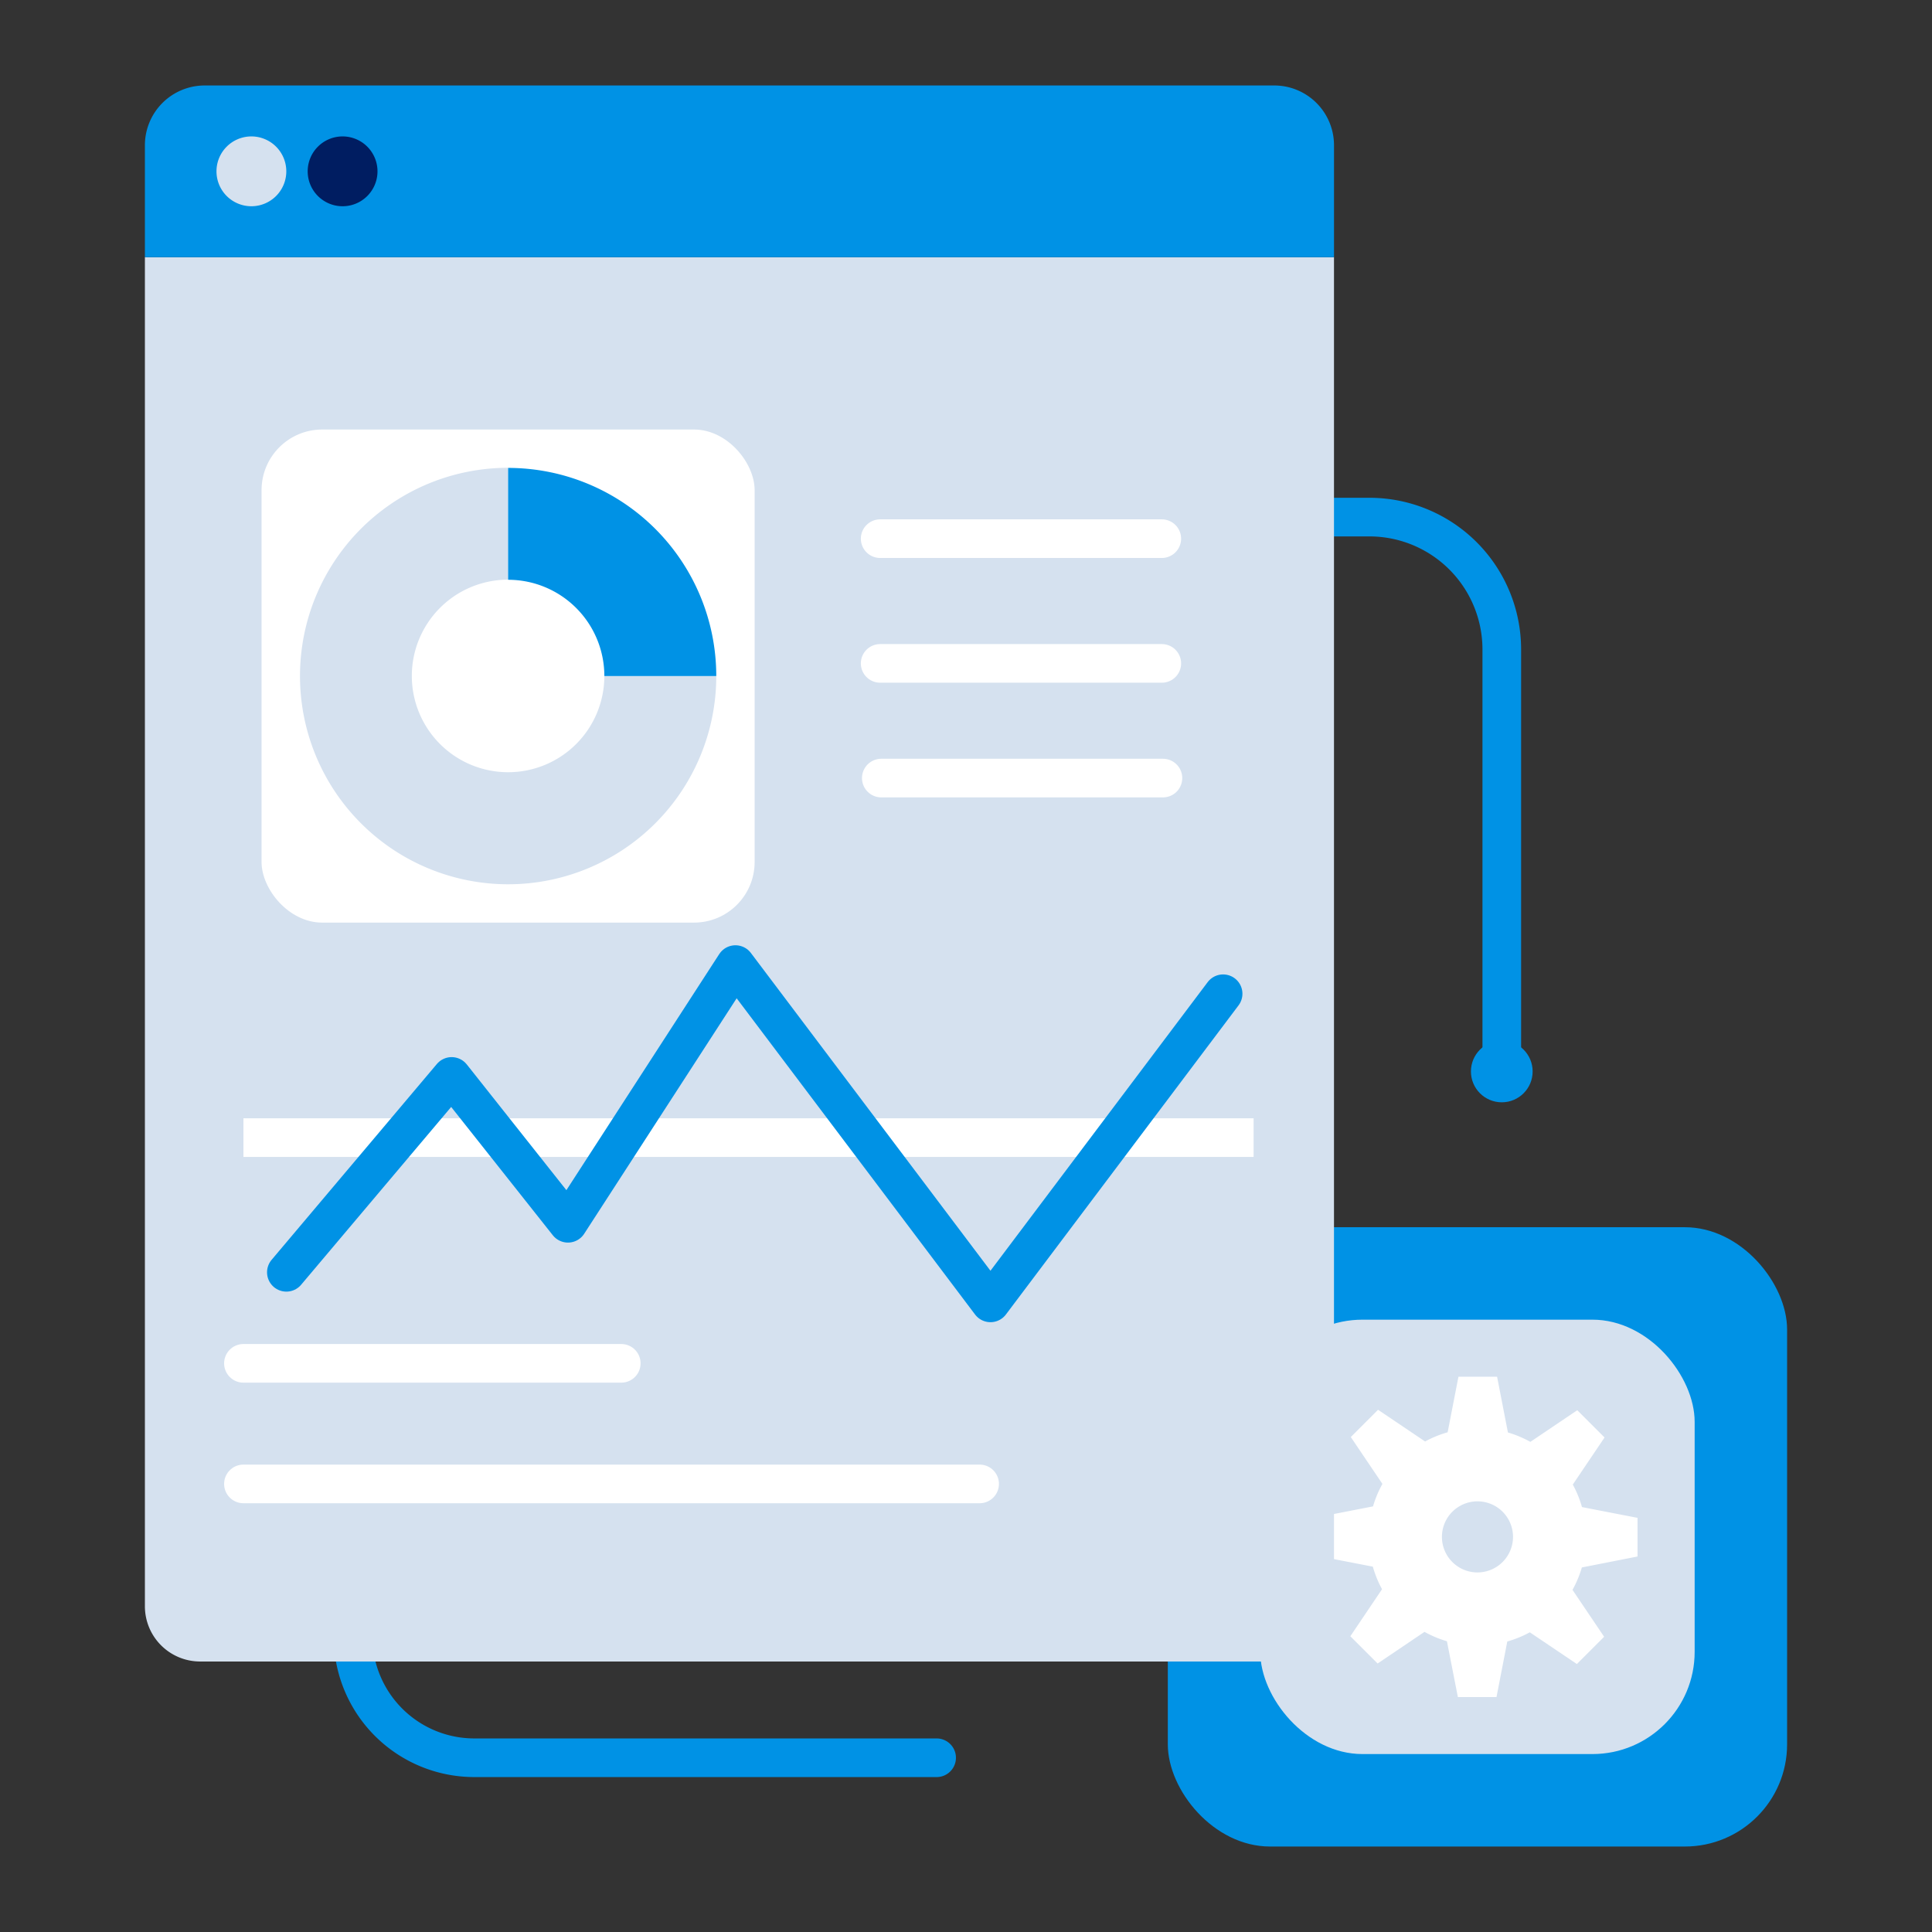
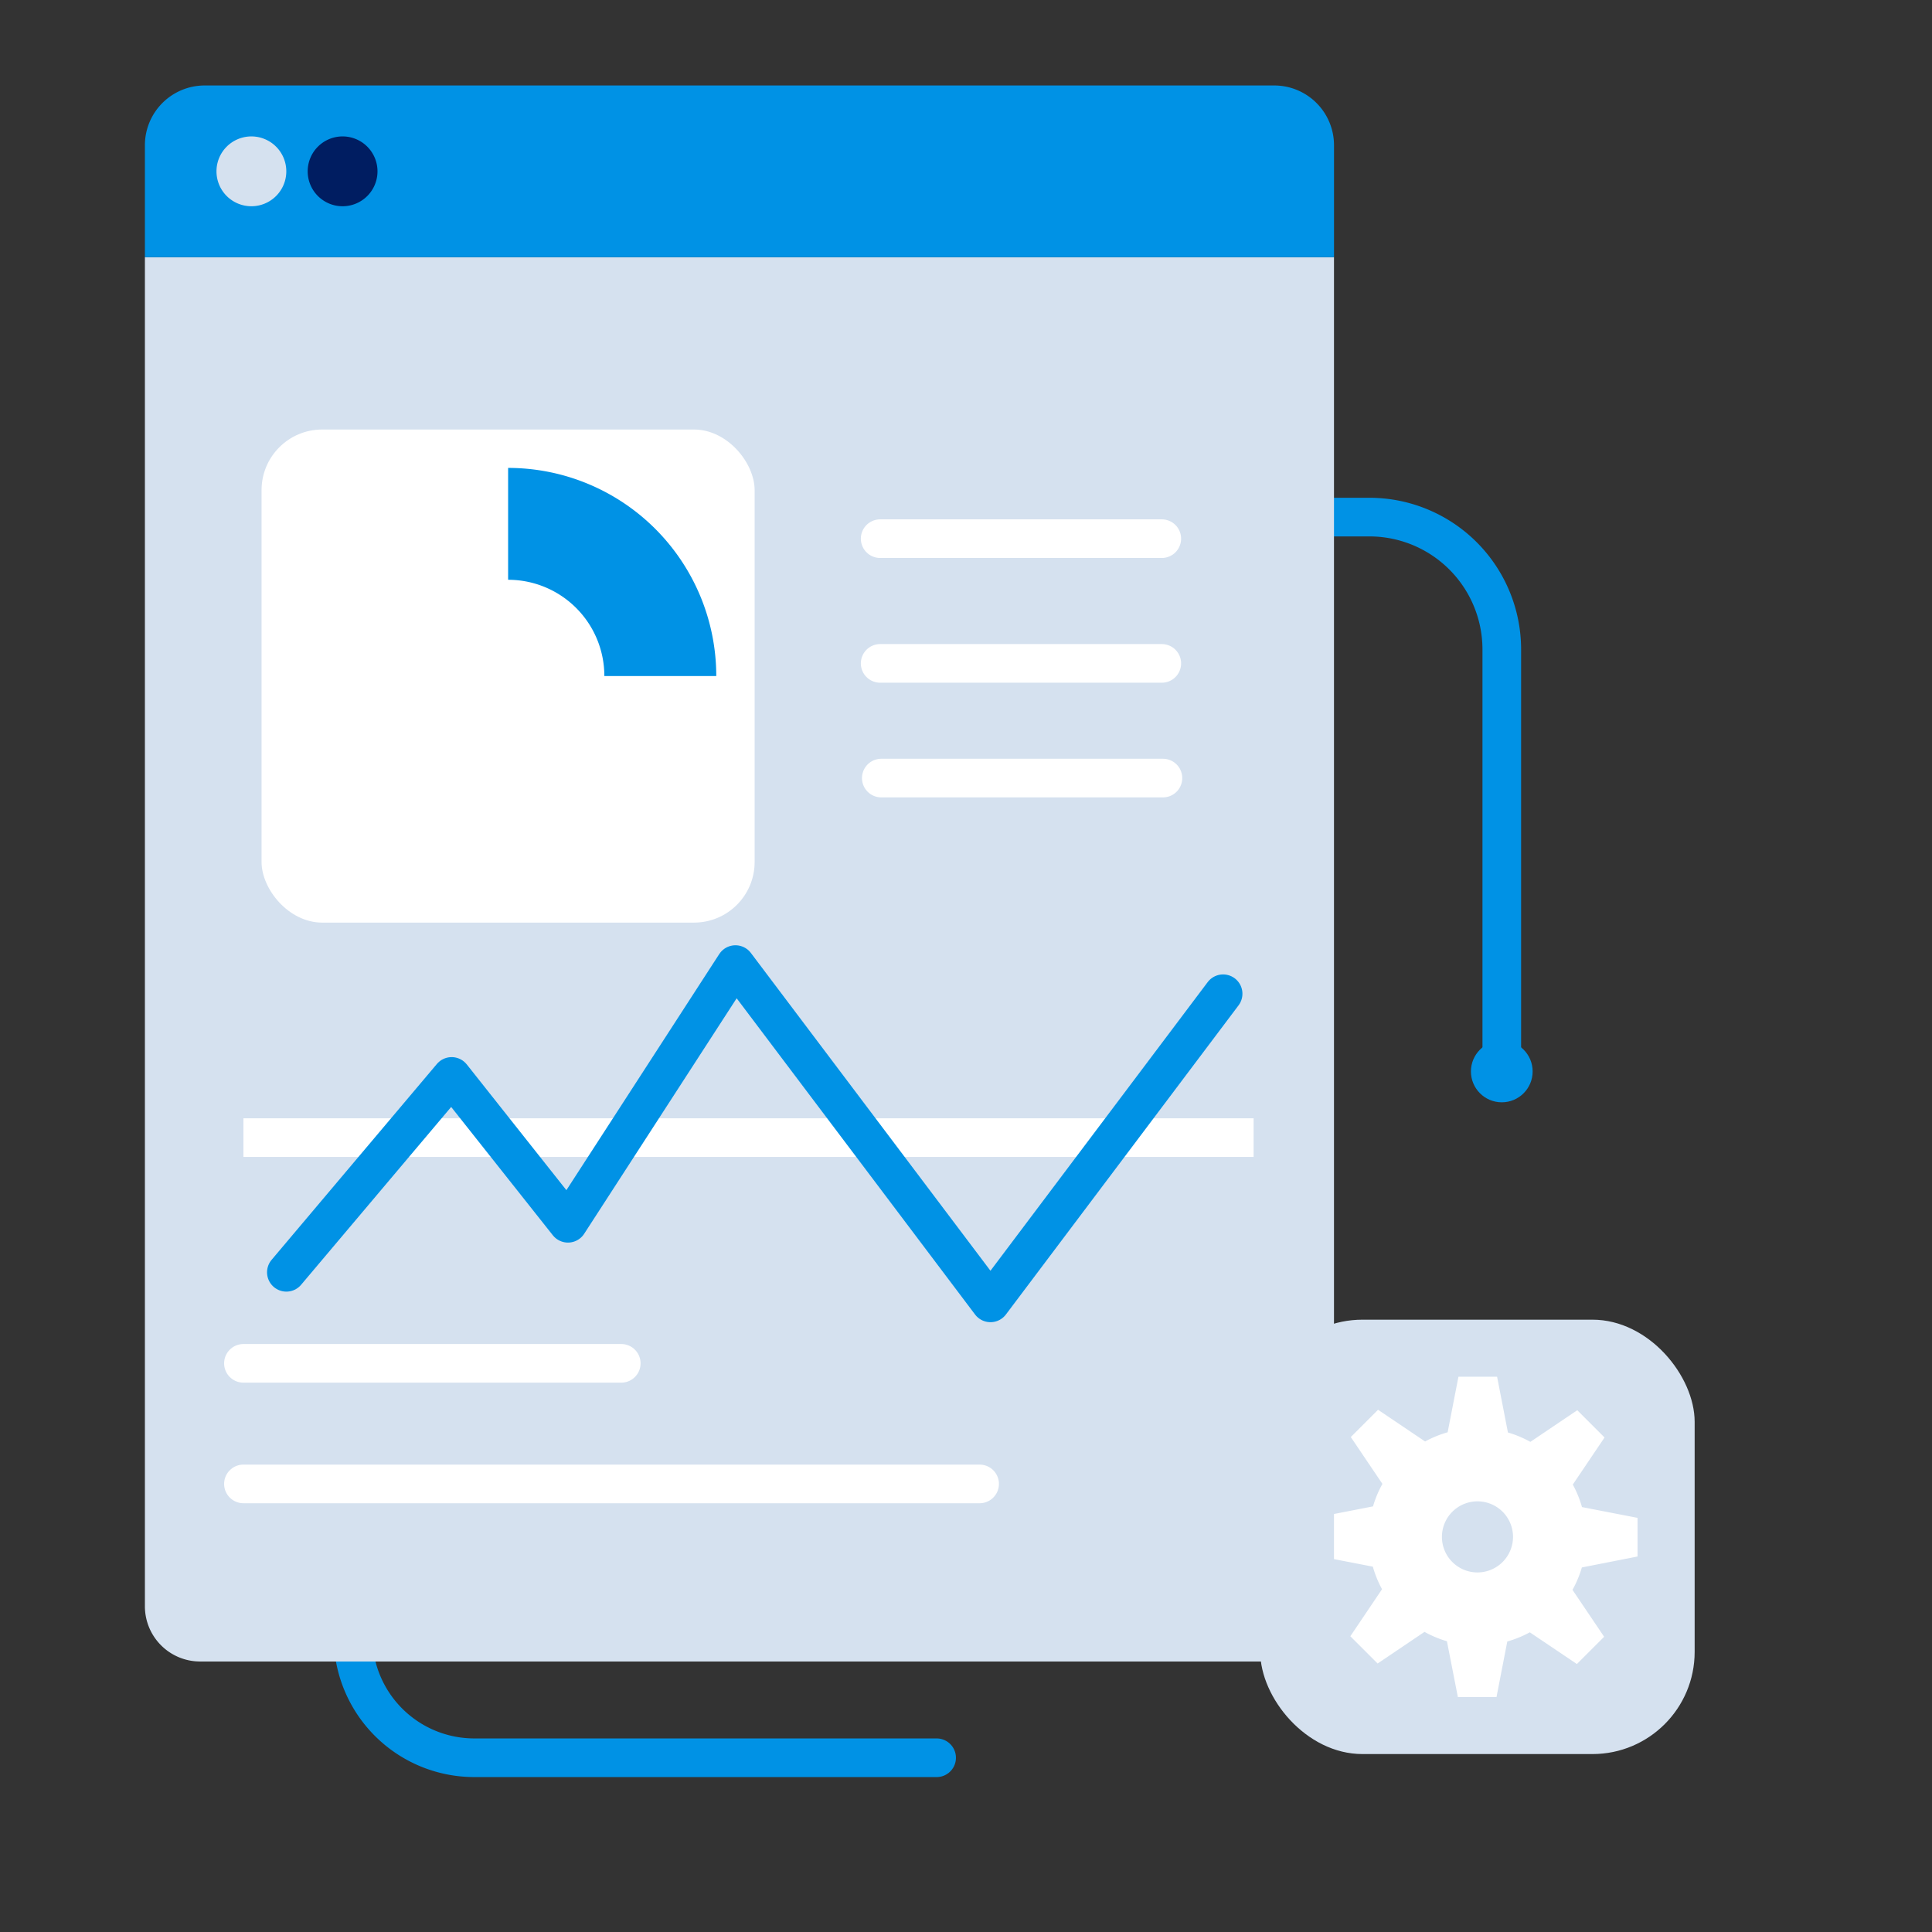
<svg xmlns="http://www.w3.org/2000/svg" width="100" height="100" viewBox="0 0 100 100">
  <rect x="0" y="0" width="100" height="100" fill="#333333" stroke="none" />
  <path data-name="icon guide" style="fill:none" d="M0 0h100v100H0z" />
  <g data-name="그룹 5748" transform="translate(498.347 -766.775)">
    <path data-name="패스 8663" d="M-404.615 788.626h22.973a6.851 6.851 0 0 1 6.852 6.852v21.17" transform="translate(-45.825 4.914)" style="stroke-width:2px;stroke-linejoin:round;stroke-linecap:round;stroke:#0092e5;fill:none" />
    <path data-name="패스 8664" d="M-475.455 878.034v16.592a6.277 6.277 0 0 0 6.277 6.276h23.929" transform="translate(-4.619 -43.146)" style="stroke-width:2px;stroke-linejoin:round;stroke-linecap:round;stroke:#0092e5;fill:none" />
    <g data-name="그룹 5743">
      <g data-name="그룹 5742">
        <g data-name="그룹 5741" transform="translate(-437.901 830.296)">
-           <rect data-name="사각형 5421" width="32.054" height="32.055" rx="5.29" style="fill:#0092e5" />
          <rect data-name="사각형 5422" width="22.484" height="22.484" rx="5.29" transform="translate(4.785 4.785)" style="fill:#d5e1ef" />
          <path data-name="패스 8705" d="M1177.4 759.725v-2l-2.876-.558a5.574 5.574 0 0 0-.475-1.165l1.643-2.437-1.412-1.411-2.428 1.638a5.587 5.587 0 0 0-1.161-.486l-.561-2.886h-2l-.559 2.876a5.6 5.6 0 0 0-1.167.476l-2.435-1.641-1.411 1.411 1.637 2.426a5.611 5.611 0 0 0-.487 1.163l-2.883.562v2l2.874.558a5.591 5.591 0 0 0 .476 1.167l-1.641 2.435 1.412 1.411 2.427-1.638a5.593 5.593 0 0 0 1.161.485l.566 2.889h2l.558-2.876a5.582 5.582 0 0 0 1.165-.475l2.437 1.642 1.411-1.411-1.638-2.428a5.614 5.614 0 0 0 .485-1.16zm-8.286.825a1.84 1.84 0 1 1 1.841-1.84 1.843 1.843 0 0 1-1.842 1.84z" transform="translate(-1153.087 -742.682)" style="fill:#fff" />
        </g>
      </g>
    </g>
    <circle data-name="타원 125" cx="1.287" cy="1.287" r="1.287" transform="translate(-473.631 784.267)" style="fill:#fff" />
    <circle data-name="타원 126" cx="1.597" cy="1.597" r="1.597" transform="translate(-483.268 833.292)" style="fill:#4b78ef" />
    <circle data-name="타원 128" cx="1.287" cy="1.287" r="1.287" transform="translate(-473.631 784.267)" style="fill:#fff" />
    <circle data-name="타원 129" cx="1.597" cy="1.597" r="1.597" transform="translate(-483.268 833.292)" style="fill:#4b78ef" />
    <circle data-name="타원 130" cx="1.597" cy="1.597" r="1.597" transform="translate(-422.212 820.636)" style="fill:#0092e5" />
    <g data-name="그룹 5747">
      <g data-name="그룹 5746">
        <g data-name="그룹 5745" transform="translate(-490.847 780.088)">
          <path data-name="패스 8654" d="M-432.158 854.505h-55.83a2.859 2.859 0 0 1-2.859-2.859v-69.827h61.547v69.827a2.859 2.859 0 0 1-2.858 2.859z" transform="translate(490.847 -781.819)" style="fill:#d5e1ef" />
          <rect data-name="사각형 5423" width="25.522" height="25.522" rx="3.138" transform="translate(6.038 8.919)" style="fill:#fff" />
          <g data-name="그룹 5744">
            <path data-name="패스 8655" d="M-477.835 804.208a4.982 4.982 0 0 0 4.984 4.982 4.98 4.98 0 0 0 4.981-4.982h-4.981v-4.984a4.983 4.983 0 0 0-4.984 4.984z" transform="translate(489.433 -784.656)" style="fill:none" />
-             <path data-name="패스 8656" d="M-471.328 810.6a4.983 4.983 0 0 1-4.984-4.983 4.983 4.983 0 0 1 4.984-4.984v-5.79a10.773 10.773 0 0 0-10.772 10.779 10.775 10.775 0 0 0 10.772 10.778 10.776 10.776 0 0 0 10.774-10.775h-5.793a4.981 4.981 0 0 1-4.981 4.975z" transform="translate(490.128 -783.943)" style="fill:#d5e1ef" />
            <path data-name="패스 8657" d="M-469.23 794.849v5.79a4.982 4.982 0 0 1 4.981 4.984h5.793a10.775 10.775 0 0 0-10.774-10.774z" transform="translate(488.03 -783.943)" style="fill:#0092e5" />
          </g>
          <path data-name="선 59" transform="translate(38.057 14.568)" style="stroke-miterlimit:10;fill:#fff;stroke:#fff;stroke-width:2px;stroke-linecap:round" d="M0 0h14.577" />
          <path data-name="선 60" transform="translate(38.057 21.024)" style="stroke-miterlimit:10;fill:#fff;stroke:#fff;stroke-width:2px;stroke-linecap:round" d="M0 0h14.577" />
          <path data-name="선 61" transform="translate(38.116 26.96)" style="stroke-miterlimit:10;fill:#fff;stroke:#fff;stroke-width:2px;stroke-linecap:round" d="M0 0h14.577" />
          <path data-name="선 62" transform="translate(5.1 45.57)" style="stroke-miterlimit:10;stroke:#fff;stroke-width:2px;fill:none" d="M0 0h52.287" />
          <path data-name="패스 8658" d="m-482.1 841.49 8.555-10.138 6.021 7.6 8.669-13.389 13.2 17.509 12.041-16" transform="translate(489.422 -788.949)" style="stroke-width:2px;stroke-linejoin:round;stroke-linecap:round;stroke:#0092e5;fill:none" />
          <path data-name="선 63" transform="translate(5.1 57.253)" style="stroke:#fff;stroke-width:2px;stroke-linejoin:round;stroke-linecap:round;fill:none" d="M0 0h19.556" />
          <path data-name="선 64" transform="translate(5.1 63.494)" style="stroke:#fff;stroke-width:2px;stroke-linejoin:round;stroke-linecap:round;fill:none" d="M0 0h38.105" />
        </g>
      </g>
      <path data-name="사각형 5424" d="M3.095 0h55.358a3.095 3.095 0 0 1 3.095 3.095v5.794H0V3.095A3.095 3.095 0 0 1 3.095 0z" transform="translate(-490.847 771.199)" style="fill:#0092e5" />
      <path data-name="패스 8659" d="M-477.167 776.157a1.806 1.806 0 0 1-1.806 1.807 1.806 1.806 0 0 1-1.807-1.807 1.807 1.807 0 0 1 1.807-1.807 1.807 1.807 0 0 1 1.806 1.807z" transform="translate(-1.641 -.514)" style="fill:#001d61" />
-       <path data-name="패스 8660" d="M-482.806 776.157a1.807 1.807 0 0 1-1.807 1.807 1.807 1.807 0 0 1-1.807-1.807 1.807 1.807 0 0 1 1.807-1.807 1.808 1.808 0 0 1 1.807 1.807z" transform="translate(-.722 -.514)" style="fill:#d5e1ef" />
+       <path data-name="패스 8660" d="M-482.806 776.157a1.807 1.807 0 0 1-1.807 1.807 1.807 1.807 0 0 1-1.807-1.807 1.807 1.807 0 0 1 1.807-1.807 1.808 1.808 0 0 1 1.807 1.807" transform="translate(-.722 -.514)" style="fill:#d5e1ef" />
    </g>
  </g>
</svg>